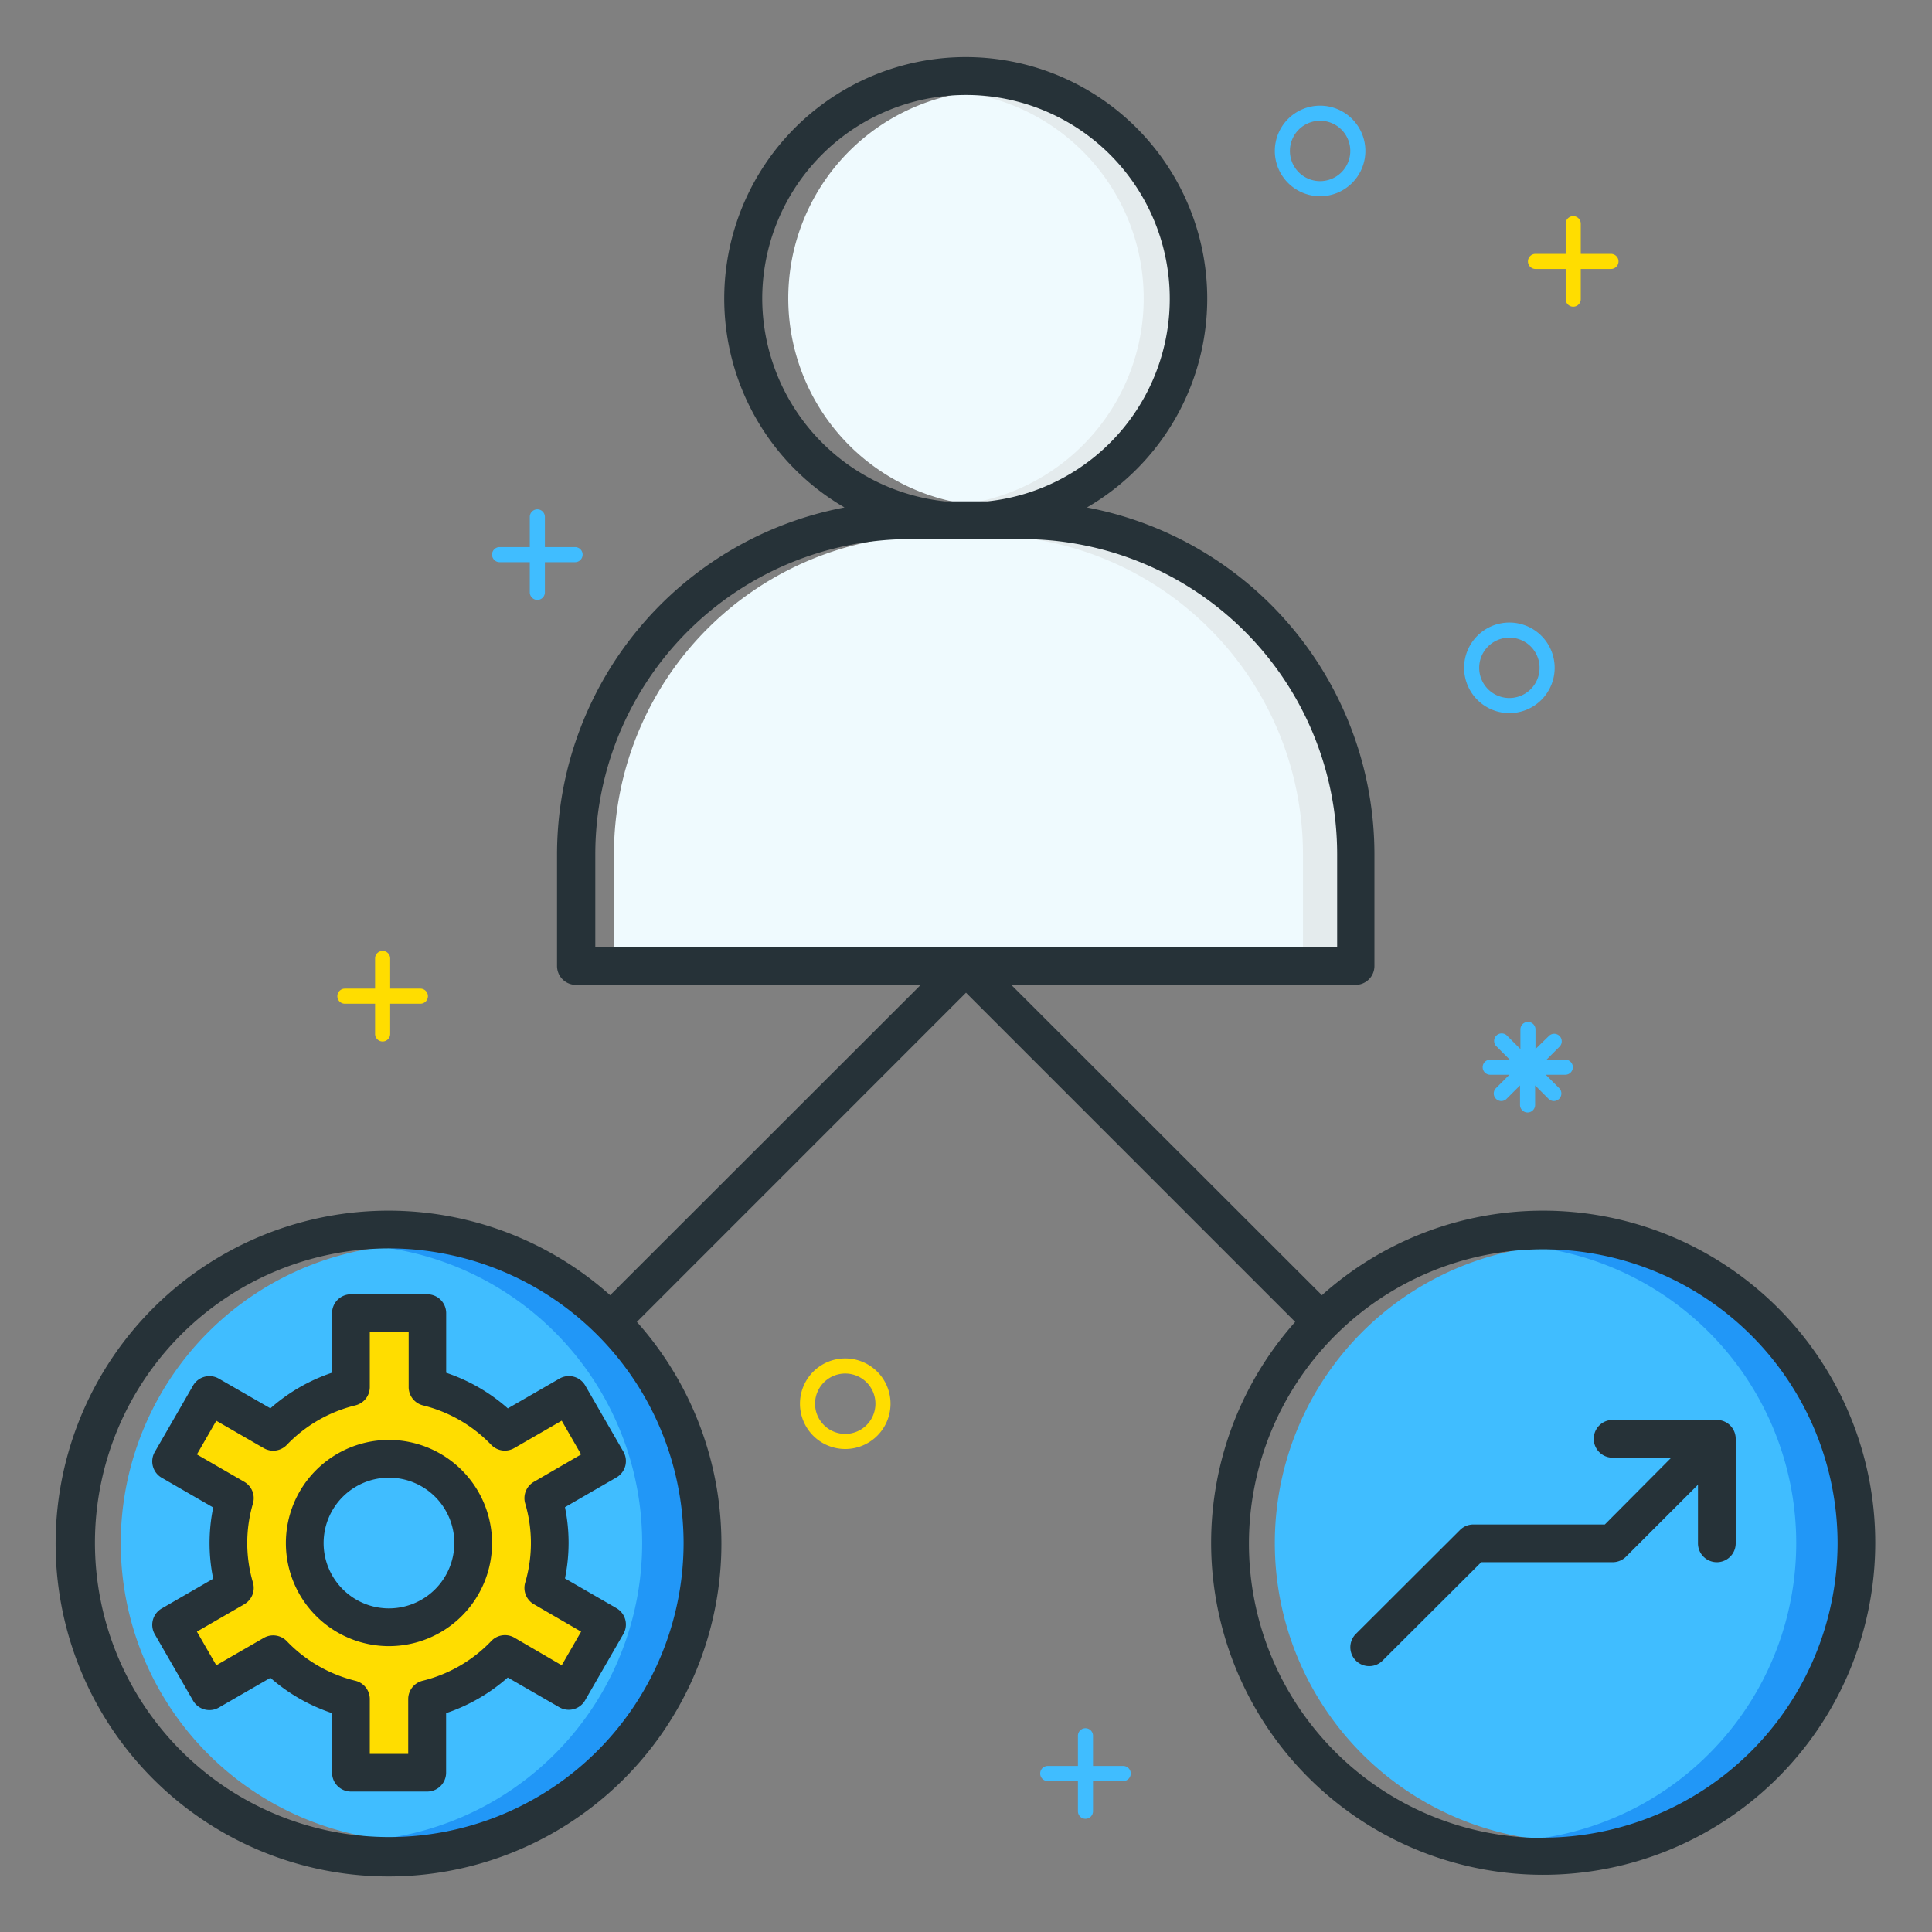
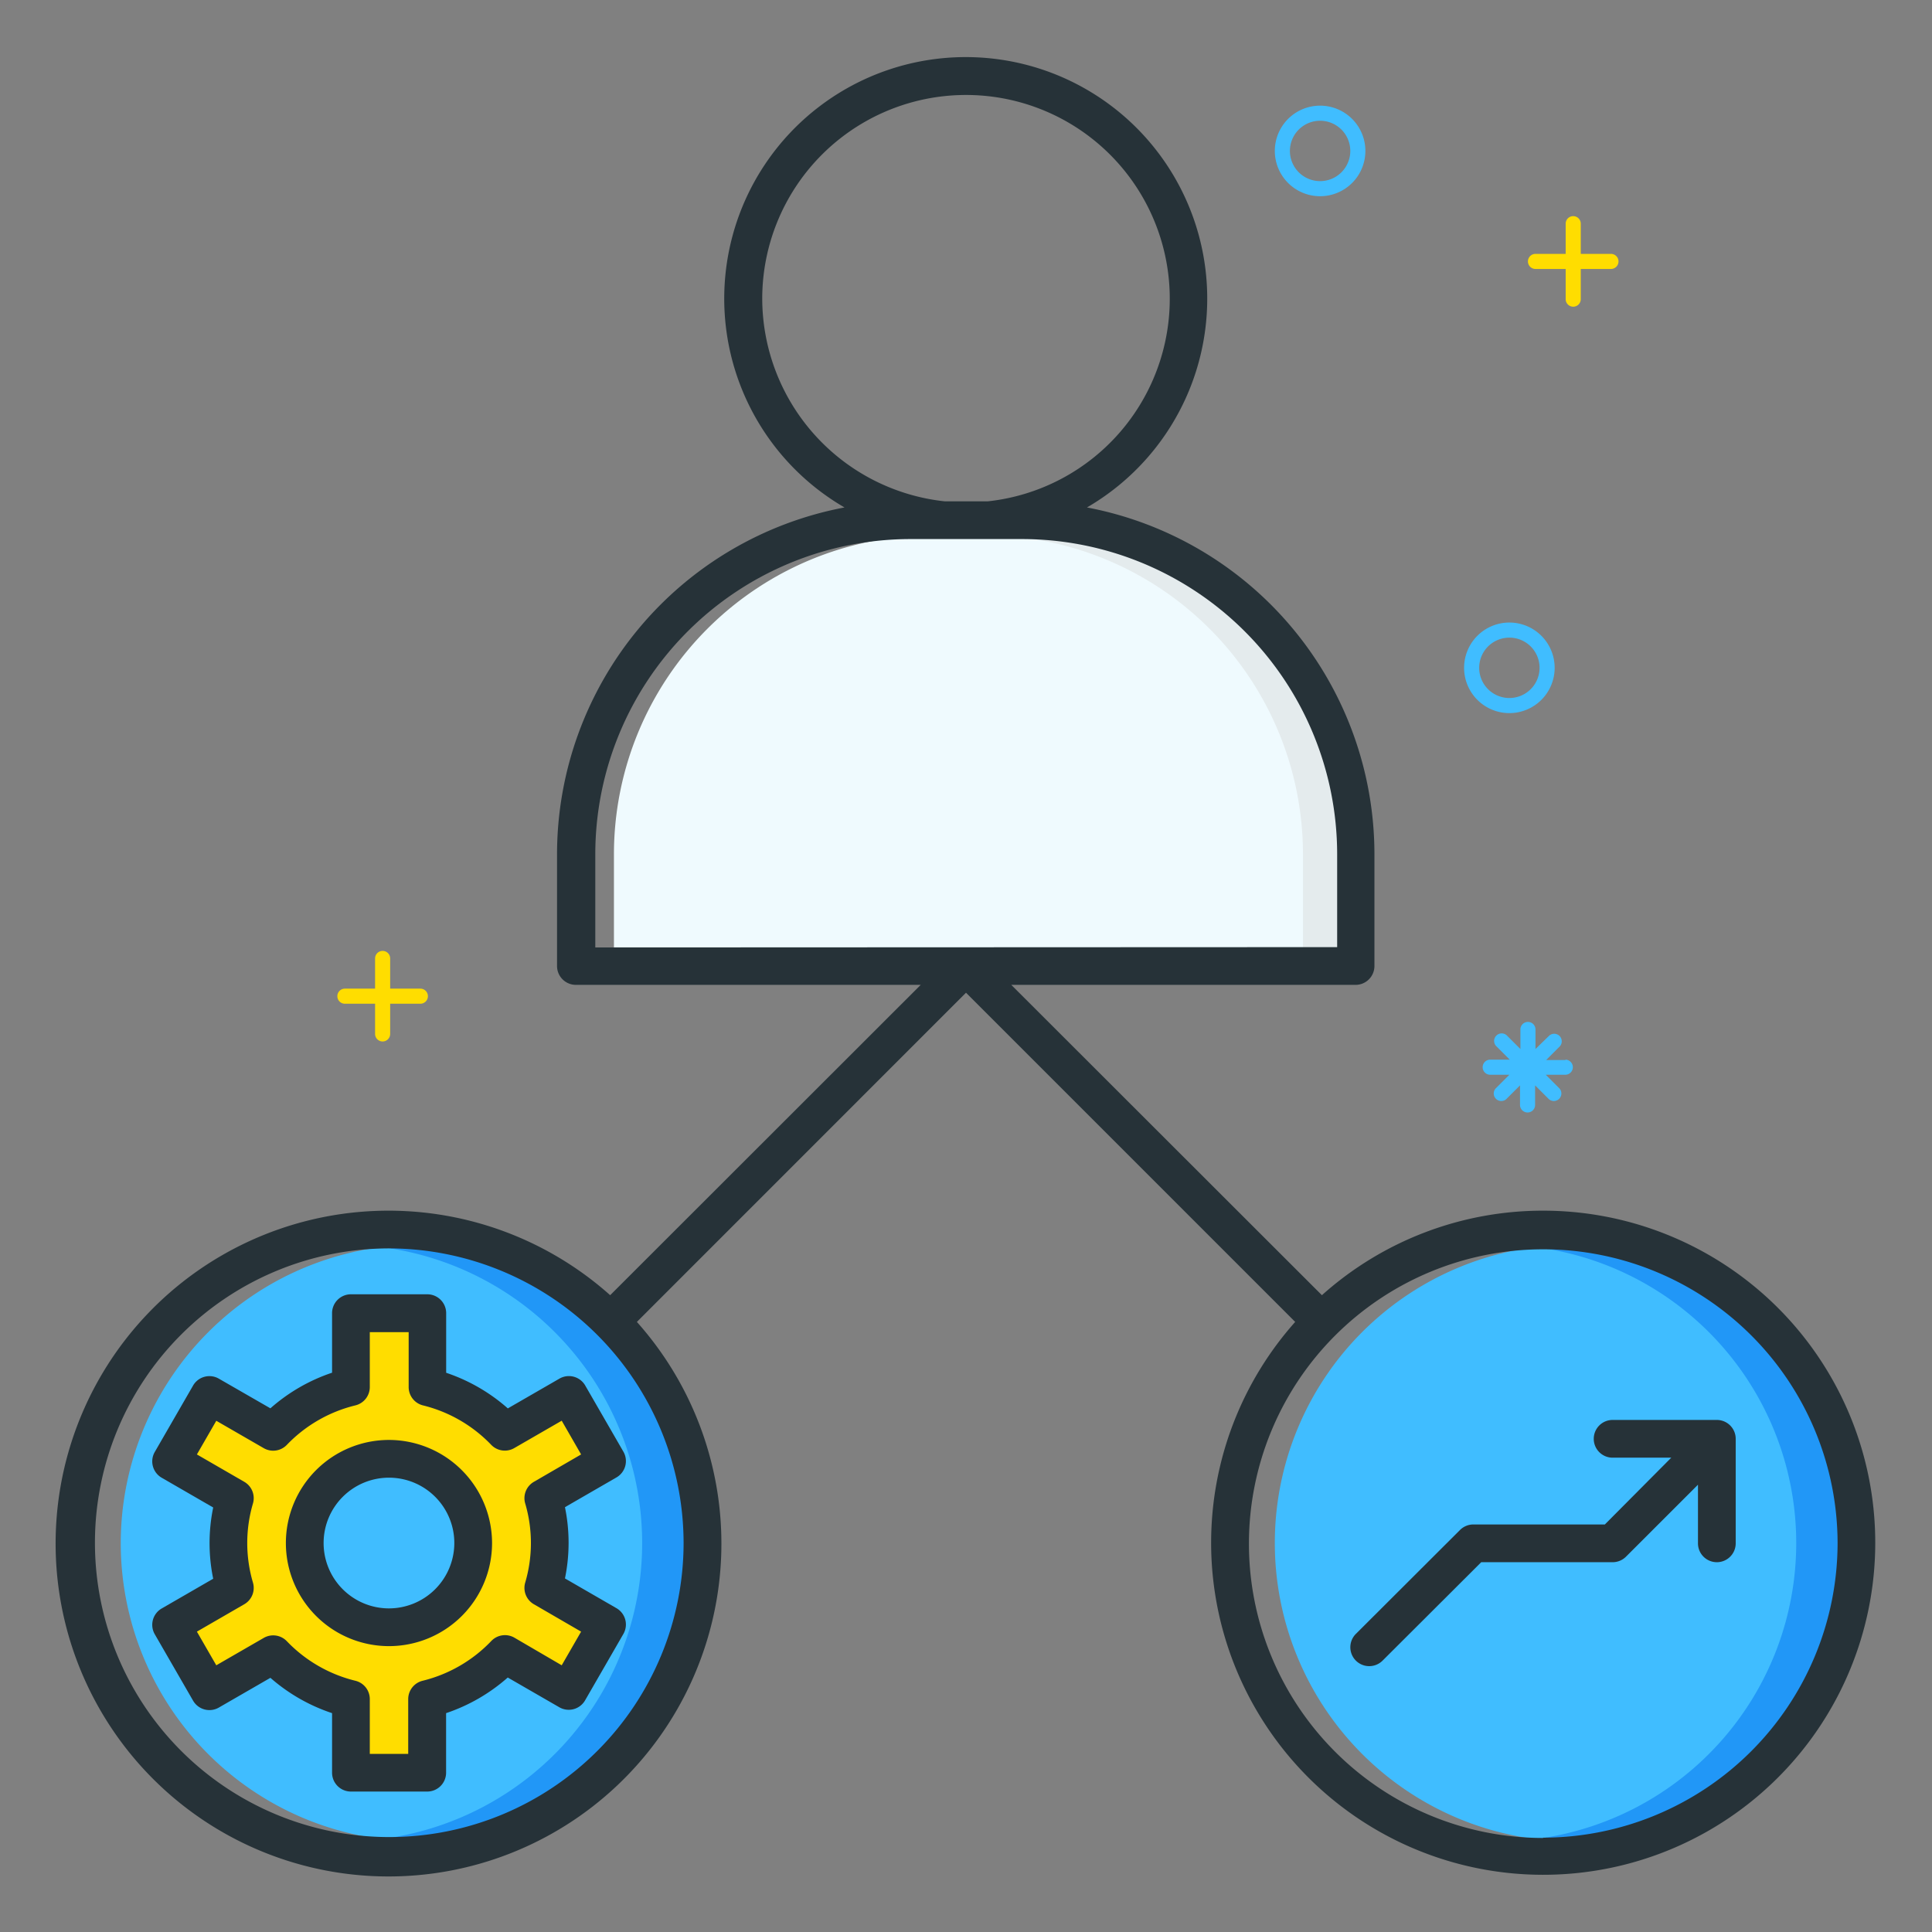
<svg xmlns="http://www.w3.org/2000/svg" id="Layer_1" data-name="Layer 1" viewBox="0 0 256 256">
  <rect x="0" y="0" width="256" height="256" fill="#808080" stroke="none" />
  <defs>
    <style>.cls-1{fill:#40bdff;}.cls-2{fill:#2197f7;}.cls-3{fill:#effafe;}.cls-4{fill:#e4ebed;}.cls-5{fill:#fd0;}.cls-6{fill:#263238;}</style>
  </defs>
  <title>system job seeker employee unemployee work</title>
  <path class="cls-1" d="M208.46,164.92A39.54,39.54,0,1,0,248,204.46,39.59,39.59,0,0,0,208.46,164.92ZM180,216.86,193.82,203a2,2,0,0,1,1.41-.59h17.62l9.81-9.81h-9a2,2,0,0,1,0-4h13.81a2,2,0,0,1,2,2v13.81a2,2,0,0,1-4,0v-9l-10.4,10.4a2,2,0,0,1-1.41.59H196.06l-13.22,13.22a2,2,0,0,1-2.83,0A2,2,0,0,1,180,216.86Z" />
  <path class="cls-1" d="M16,204.46a39.54,39.54,0,1,0,39.54-39.54A39.59,39.59,0,0,0,16,204.46Zm65.44-9.09-7.13,4.12.07.35a22.87,22.87,0,0,1,0,9.24l-.07.35,7.13,4.12a2,2,0,0,1,.73,2.73l-5.07,8.79a2,2,0,0,1-2.73.73l-7.14-4.12-.27.24a23.11,23.11,0,0,1-8,4.62l-.34.11v8.25a2,2,0,0,1-2,2H46.47a2,2,0,0,1-2-2v-8.25l-.34-.11a23.12,23.12,0,0,1-8-4.62l-.27-.24-7.14,4.12a2,2,0,0,1-2.73-.73l-5.07-8.79a2,2,0,0,1,.73-2.73l7.13-4.12-.07-.35a22.87,22.87,0,0,1,0-9.24l.07-.35-7.13-4.12a2,2,0,0,1-.73-2.73L26,183.85a2,2,0,0,1,2.73-.73l7.14,4.12.27-.24a23.08,23.08,0,0,1,8-4.62l.34-.11V174a2,2,0,0,1,2-2H56.61a2,2,0,0,1,2,2v8.25l.34.11A23.08,23.08,0,0,1,67,187l.27.24,7.14-4.12a2,2,0,0,1,2.73.73l5.07,8.79A2,2,0,0,1,81.44,195.37Z" />
  <path class="cls-2" d="M55.54,164.92a39.69,39.69,0,0,0-5,.33,39.53,39.53,0,0,1,0,78.43,39.54,39.54,0,1,0,5-78.75Z" />
  <path class="cls-2" d="M208.46,164.92a39.69,39.69,0,0,0-5,.33,39.53,39.53,0,0,1,0,78.43,39.54,39.54,0,1,0,5-78.75Z" />
-   <path class="cls-3" d="M134.87,66.92h0a27.55,27.55,0,1,0-5.74,0Z" />
  <path class="cls-3" d="M81.35,113.16V126h99.31V113.16a42.28,42.28,0,0,0-42.23-42.23H123.58A42.28,42.28,0,0,0,81.35,113.16Z" />
-   <path class="cls-4" d="M132,12a27.63,27.63,0,0,0-4,.29,27.53,27.53,0,0,1,0,54.48l1.14.15h5.74A27.54,27.54,0,0,0,132,12Z" />
  <path class="cls-4" d="M138.42,70.92h-8a42.28,42.28,0,0,1,42.23,42.23V126h8V113.16A42.28,42.28,0,0,0,138.42,70.92Z" />
-   <path class="cls-1" d="M51.54,195.3a9.16,9.16,0,1,0,9.16,9.16A9.17,9.17,0,0,0,51.54,195.3Z" />
+   <path class="cls-1" d="M51.54,195.3a9.16,9.16,0,1,0,9.16,9.16A9.17,9.17,0,0,0,51.54,195.3" />
  <path class="cls-5" d="M67.91,191.46a2,2,0,0,1-2.44-.35,19.23,19.23,0,0,0-9.33-5.38,2,2,0,0,1-1.52-1.94V176H48.47v7.77a2,2,0,0,1-1.52,1.94,19.23,19.23,0,0,0-9.33,5.38,2,2,0,0,1-2.44.35l-6.72-3.88-3.07,5.32,6.72,3.88a2,2,0,0,1,.92,2.29,19,19,0,0,0,0,10.78,2,2,0,0,1-.92,2.29L25.38,216l3.07,5.32,6.72-3.88a2,2,0,0,1,2.44.35,19.23,19.23,0,0,0,9.33,5.38,2,2,0,0,1,1.52,1.94v7.76h6.15v-7.76a2,2,0,0,1,1.52-1.94,19.23,19.23,0,0,0,9.33-5.38,2,2,0,0,1,2.44-.35l6.72,3.88L77.71,216,71,212.14a2,2,0,0,1-.92-2.29,19,19,0,0,0,0-10.78,2,2,0,0,1,.92-2.29l6.72-3.88-3.07-5.32Zm-3.21,13A13.16,13.16,0,1,1,51.54,191.3,13.18,13.18,0,0,1,64.7,204.46Z" />
  <path class="cls-6" d="M204.46,160.42a43.86,43.86,0,0,0-29.3,11.2L134,130.5h45.62a2.5,2.5,0,0,0,2.5-2.5V113.16a46.8,46.8,0,0,0-38.09-45.92,32,32,0,1,0-32.13,0,46.8,46.8,0,0,0-38.09,45.92V128a2.5,2.5,0,0,0,2.5,2.5H122L80.85,171.62a44.11,44.11,0,1,0,3.54,3.54L128,131.54l43.62,43.62a44,44,0,1,0,32.84-14.74Zm-113.88,44a39,39,0,1,1-39-39A39.09,39.09,0,0,1,90.58,204.46ZM101,39.54a27,27,0,1,1,29.88,26.89h-5.69A27.07,27.07,0,0,1,101,39.54Zm-22.12,86V113.16a41.78,41.78,0,0,1,41.73-41.73h14.84a41.78,41.78,0,0,1,41.73,41.73V125.5Zm125.61,118a39,39,0,1,1,39-39A39.09,39.09,0,0,1,204.46,243.5Z" />
  <path class="cls-6" d="M51.54,190.8A13.66,13.66,0,1,0,65.2,204.46,13.68,13.68,0,0,0,51.54,190.8Zm0,22.32a8.66,8.66,0,1,1,8.66-8.66A8.67,8.67,0,0,1,51.54,213.12Z" />
  <path class="cls-6" d="M74.12,182.68l-6.83,3.94a23.69,23.69,0,0,0-8.17-4.72V174a2.5,2.5,0,0,0-2.5-2.5H46.47A2.5,2.5,0,0,0,44,174v7.89a23.69,23.69,0,0,0-8.17,4.72L29,182.68a2.5,2.5,0,0,0-3.42.92l-5.07,8.79a2.5,2.5,0,0,0,.92,3.42l6.82,3.94a23.37,23.37,0,0,0,0,9.44l-6.82,3.94a2.5,2.5,0,0,0-.92,3.42l5.07,8.79a2.5,2.5,0,0,0,3.42.92l6.83-3.94A23.71,23.71,0,0,0,44,227v7.89a2.5,2.5,0,0,0,2.5,2.5H56.61a2.5,2.5,0,0,0,2.5-2.5V227a23.7,23.7,0,0,0,8.17-4.72l6.83,3.94a2.5,2.5,0,0,0,3.42-.92l5.07-8.79a2.5,2.5,0,0,0-.92-3.42l-6.82-3.94a23.37,23.37,0,0,0,0-9.44l6.82-3.94a2.5,2.5,0,0,0,.92-3.42l-5.07-8.79A2.5,2.5,0,0,0,74.12,182.68Zm-3.38,13.67a2.5,2.5,0,0,0-1.15,2.86,18.54,18.54,0,0,1,0,10.5,2.5,2.5,0,0,0,1.15,2.86L77,216.2l-2.57,4.46L68.16,217a2.5,2.5,0,0,0-3.05.43A18.74,18.74,0,0,1,56,222.71a2.5,2.5,0,0,0-1.91,2.43v7.26H49v-7.26a2.5,2.5,0,0,0-1.91-2.43A18.74,18.74,0,0,1,38,217.46a2.5,2.5,0,0,0-3.05-.43l-6.29,3.63-2.57-4.46,6.28-3.63a2.5,2.5,0,0,0,1.15-2.86,18.55,18.55,0,0,1,0-10.5,2.5,2.5,0,0,0-1.15-2.86l-6.28-3.63,2.57-4.46,6.29,3.63a2.5,2.5,0,0,0,3.05-.43,18.73,18.73,0,0,1,9.09-5.24A2.5,2.5,0,0,0,49,183.79v-7.27h5.15v7.27A2.5,2.5,0,0,0,56,186.21a18.73,18.73,0,0,1,9.09,5.24,2.5,2.5,0,0,0,3.05.43l6.29-3.63L77,192.72Z" />
  <path class="cls-6" d="M227.5,188.15H213.68a2.5,2.5,0,0,0,0,5h7.77L212.65,202H195.23a2.5,2.5,0,0,0-1.77.73L179.66,216.5a2.5,2.5,0,1,0,3.54,3.54L196.27,207h17.41a2.5,2.5,0,0,0,1.77-.73l9.54-9.54v7.77a2.5,2.5,0,0,0,5,0V190.65A2.5,2.5,0,0,0,227.5,188.15Z" />
  <path class="cls-5" d="M213.46,33.64h-4v-4a1,1,0,0,0-2,0v4h-4a1,1,0,0,0,0,2h4v4a1,1,0,0,0,2,0v-4h4a1,1,0,0,0,0-2Z" />
  <path class="cls-5" d="M55.7,131h-4v-4a1,1,0,0,0-2,0v4h-4a1,1,0,0,0,0,2h4v4a1,1,0,0,0,2,0v-4h4a1,1,0,0,0,0-2Z" />
-   <path class="cls-1" d="M76.2,72.49h-4v-4a1,1,0,0,0-2,0v4h-4a1,1,0,0,0,0,2h4v4a1,1,0,0,0,2,0v-4h4a1,1,0,0,0,0-2Z" />
-   <path class="cls-1" d="M148.83,234h-4v-4a1,1,0,0,0-2,0v4h-4a1,1,0,0,0,0,2h4v4a1,1,0,1,0,2,0v-4h4a1,1,0,0,0,0-2Z" />
  <path class="cls-1" d="M200,94.49a6,6,0,1,1,6-6A6,6,0,0,1,200,94.49Zm0-10a4,4,0,1,0,4,4A4,4,0,0,0,200,84.49Z" />
  <path class="cls-1" d="M174.92,26a6,6,0,1,1,6-6A6,6,0,0,1,174.92,26Zm0-10a4,4,0,1,0,4,4A4,4,0,0,0,174.92,16Z" />
-   <path class="cls-5" d="M112,192a6,6,0,1,1,6-6A6,6,0,0,1,112,192Zm0-10a4,4,0,1,0,4,4A4,4,0,0,0,112,182Z" />
  <path class="cls-1" d="M207.46,140.46h-2.59l1.83-1.83a1,1,0,0,0-1.41-1.41L203.46,139v-2.59a1,1,0,1,0-2,0V139l-1.83-1.83a1,1,0,0,0-1.41,1.41l1.83,1.83h-2.59a1,1,0,0,0,0,2H200l-1.83,1.83a1,1,0,0,0,1.41,1.41l1.83-1.83v2.59a1,1,0,0,0,2,0v-2.59l1.83,1.83a1,1,0,0,0,1.41-1.41l-1.83-1.83h2.59a1,1,0,0,0,0-2Z" />
</svg>